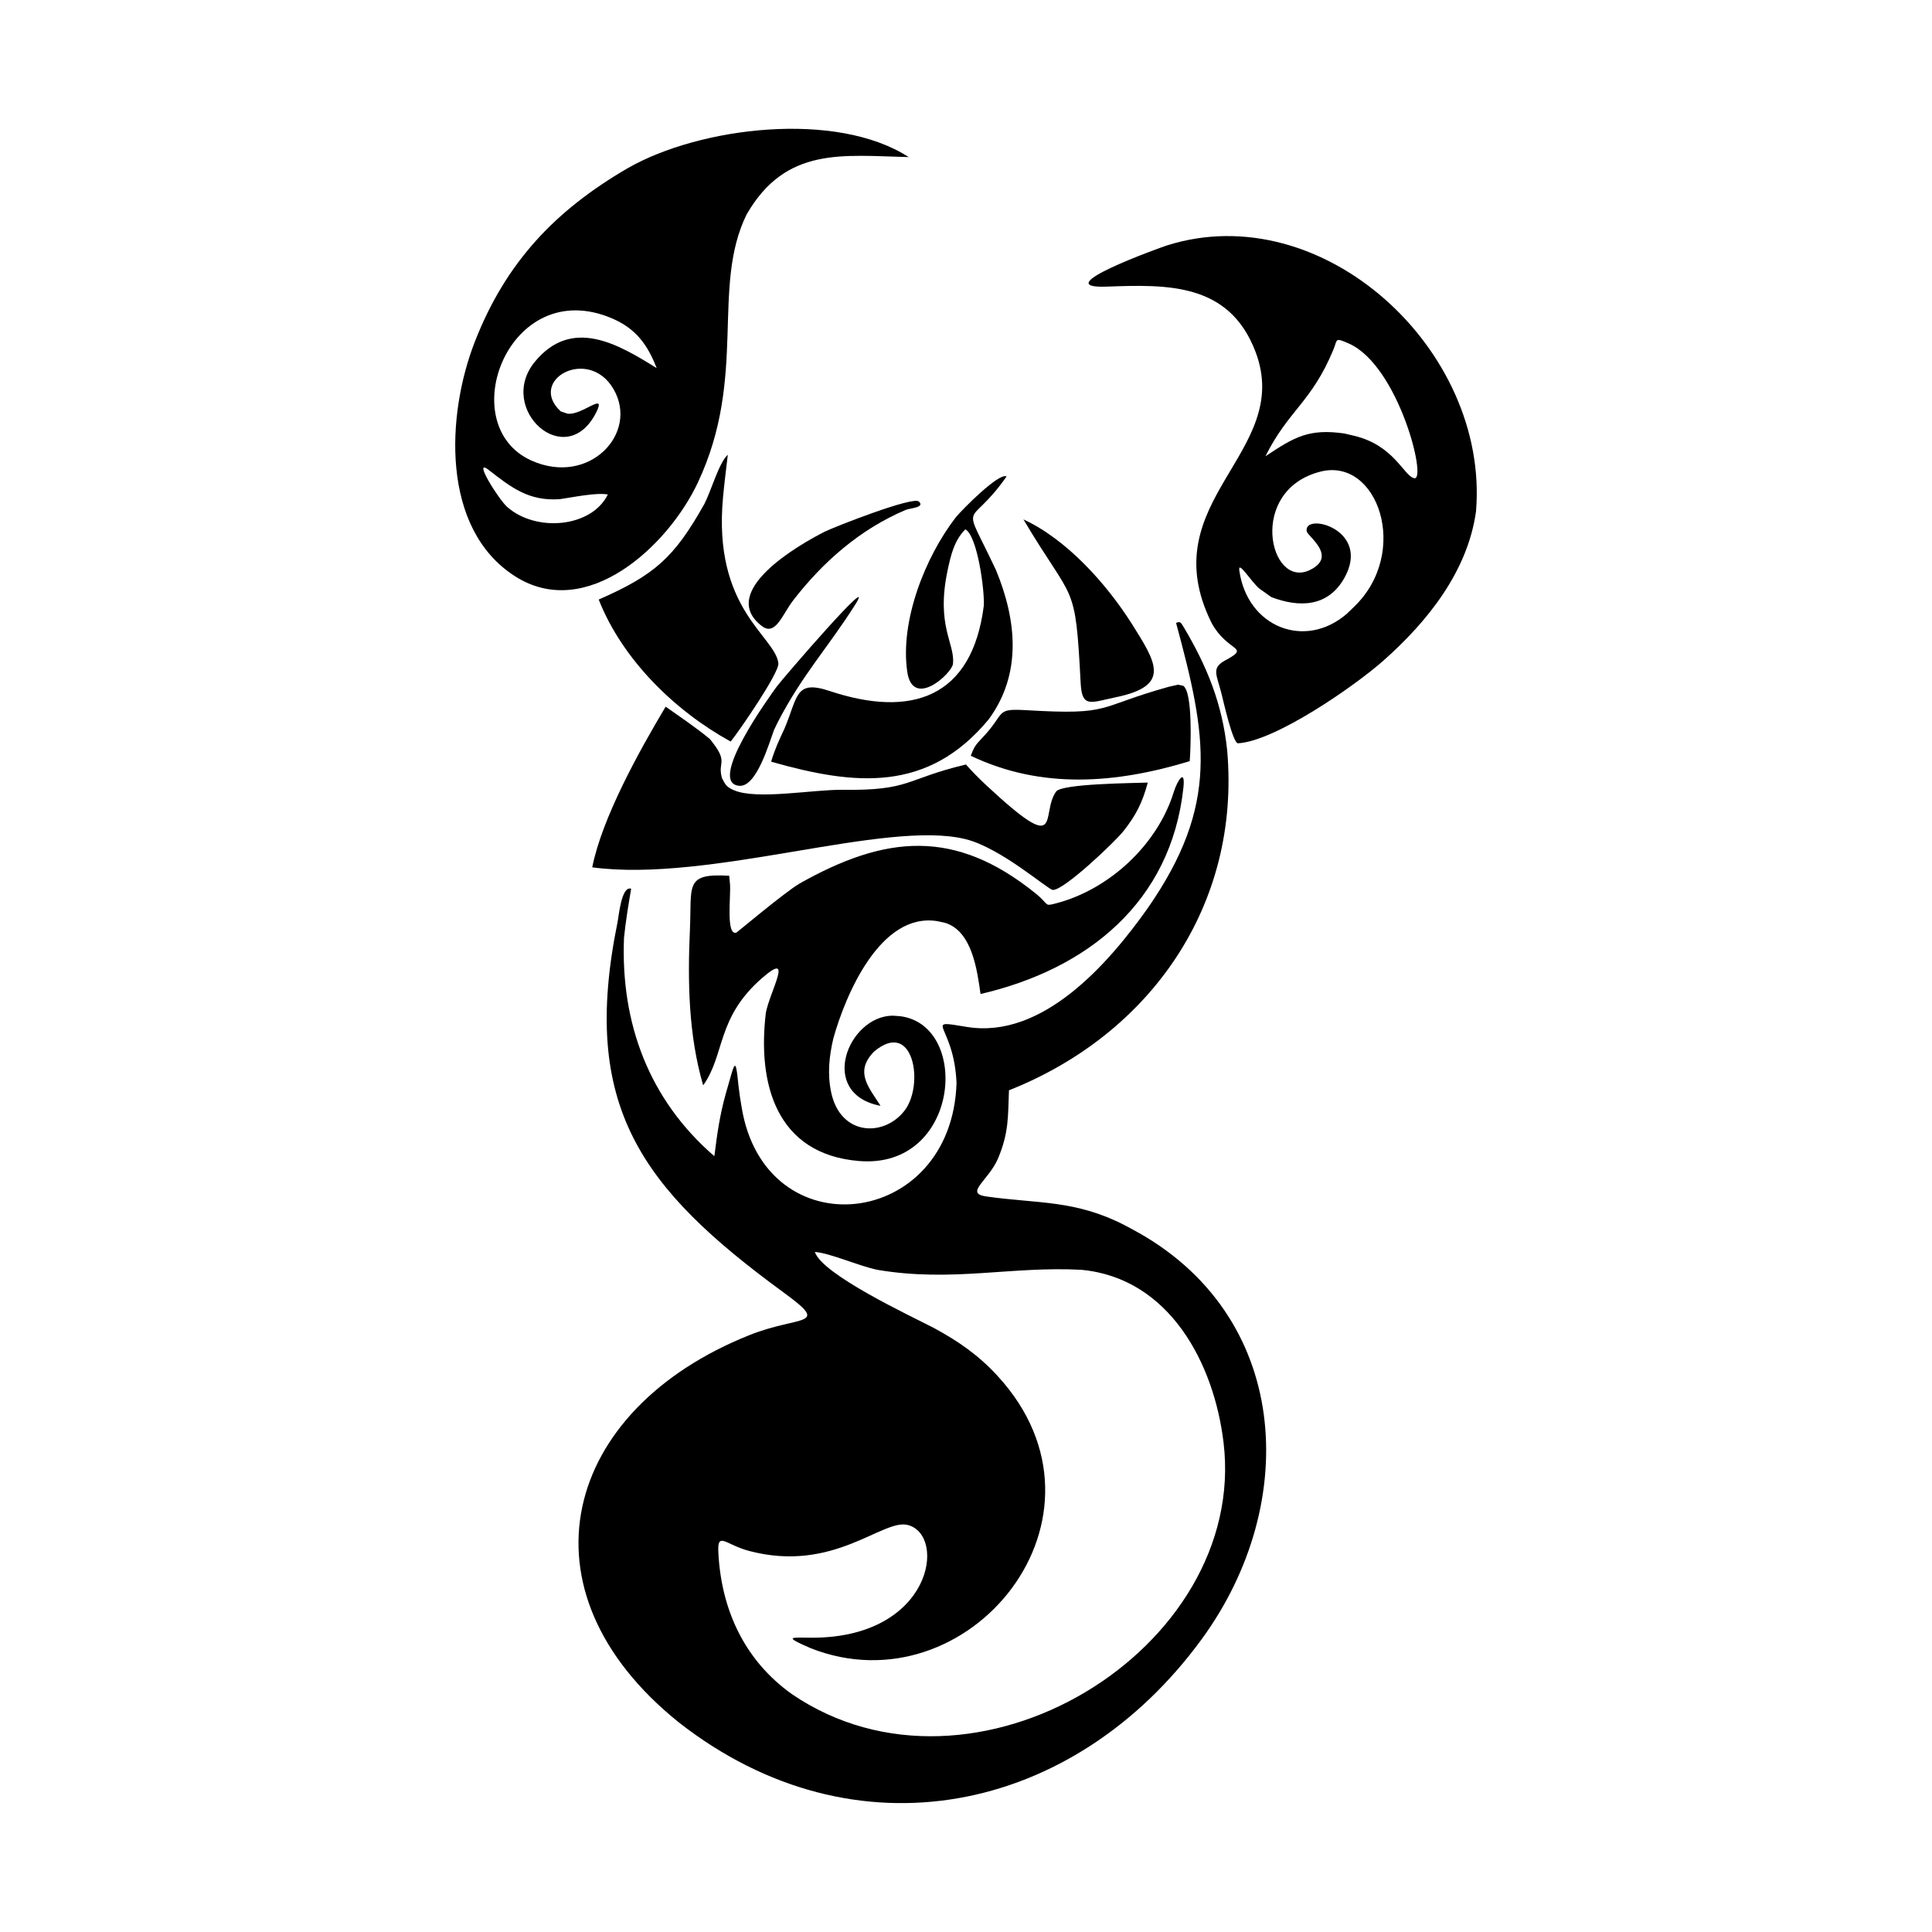
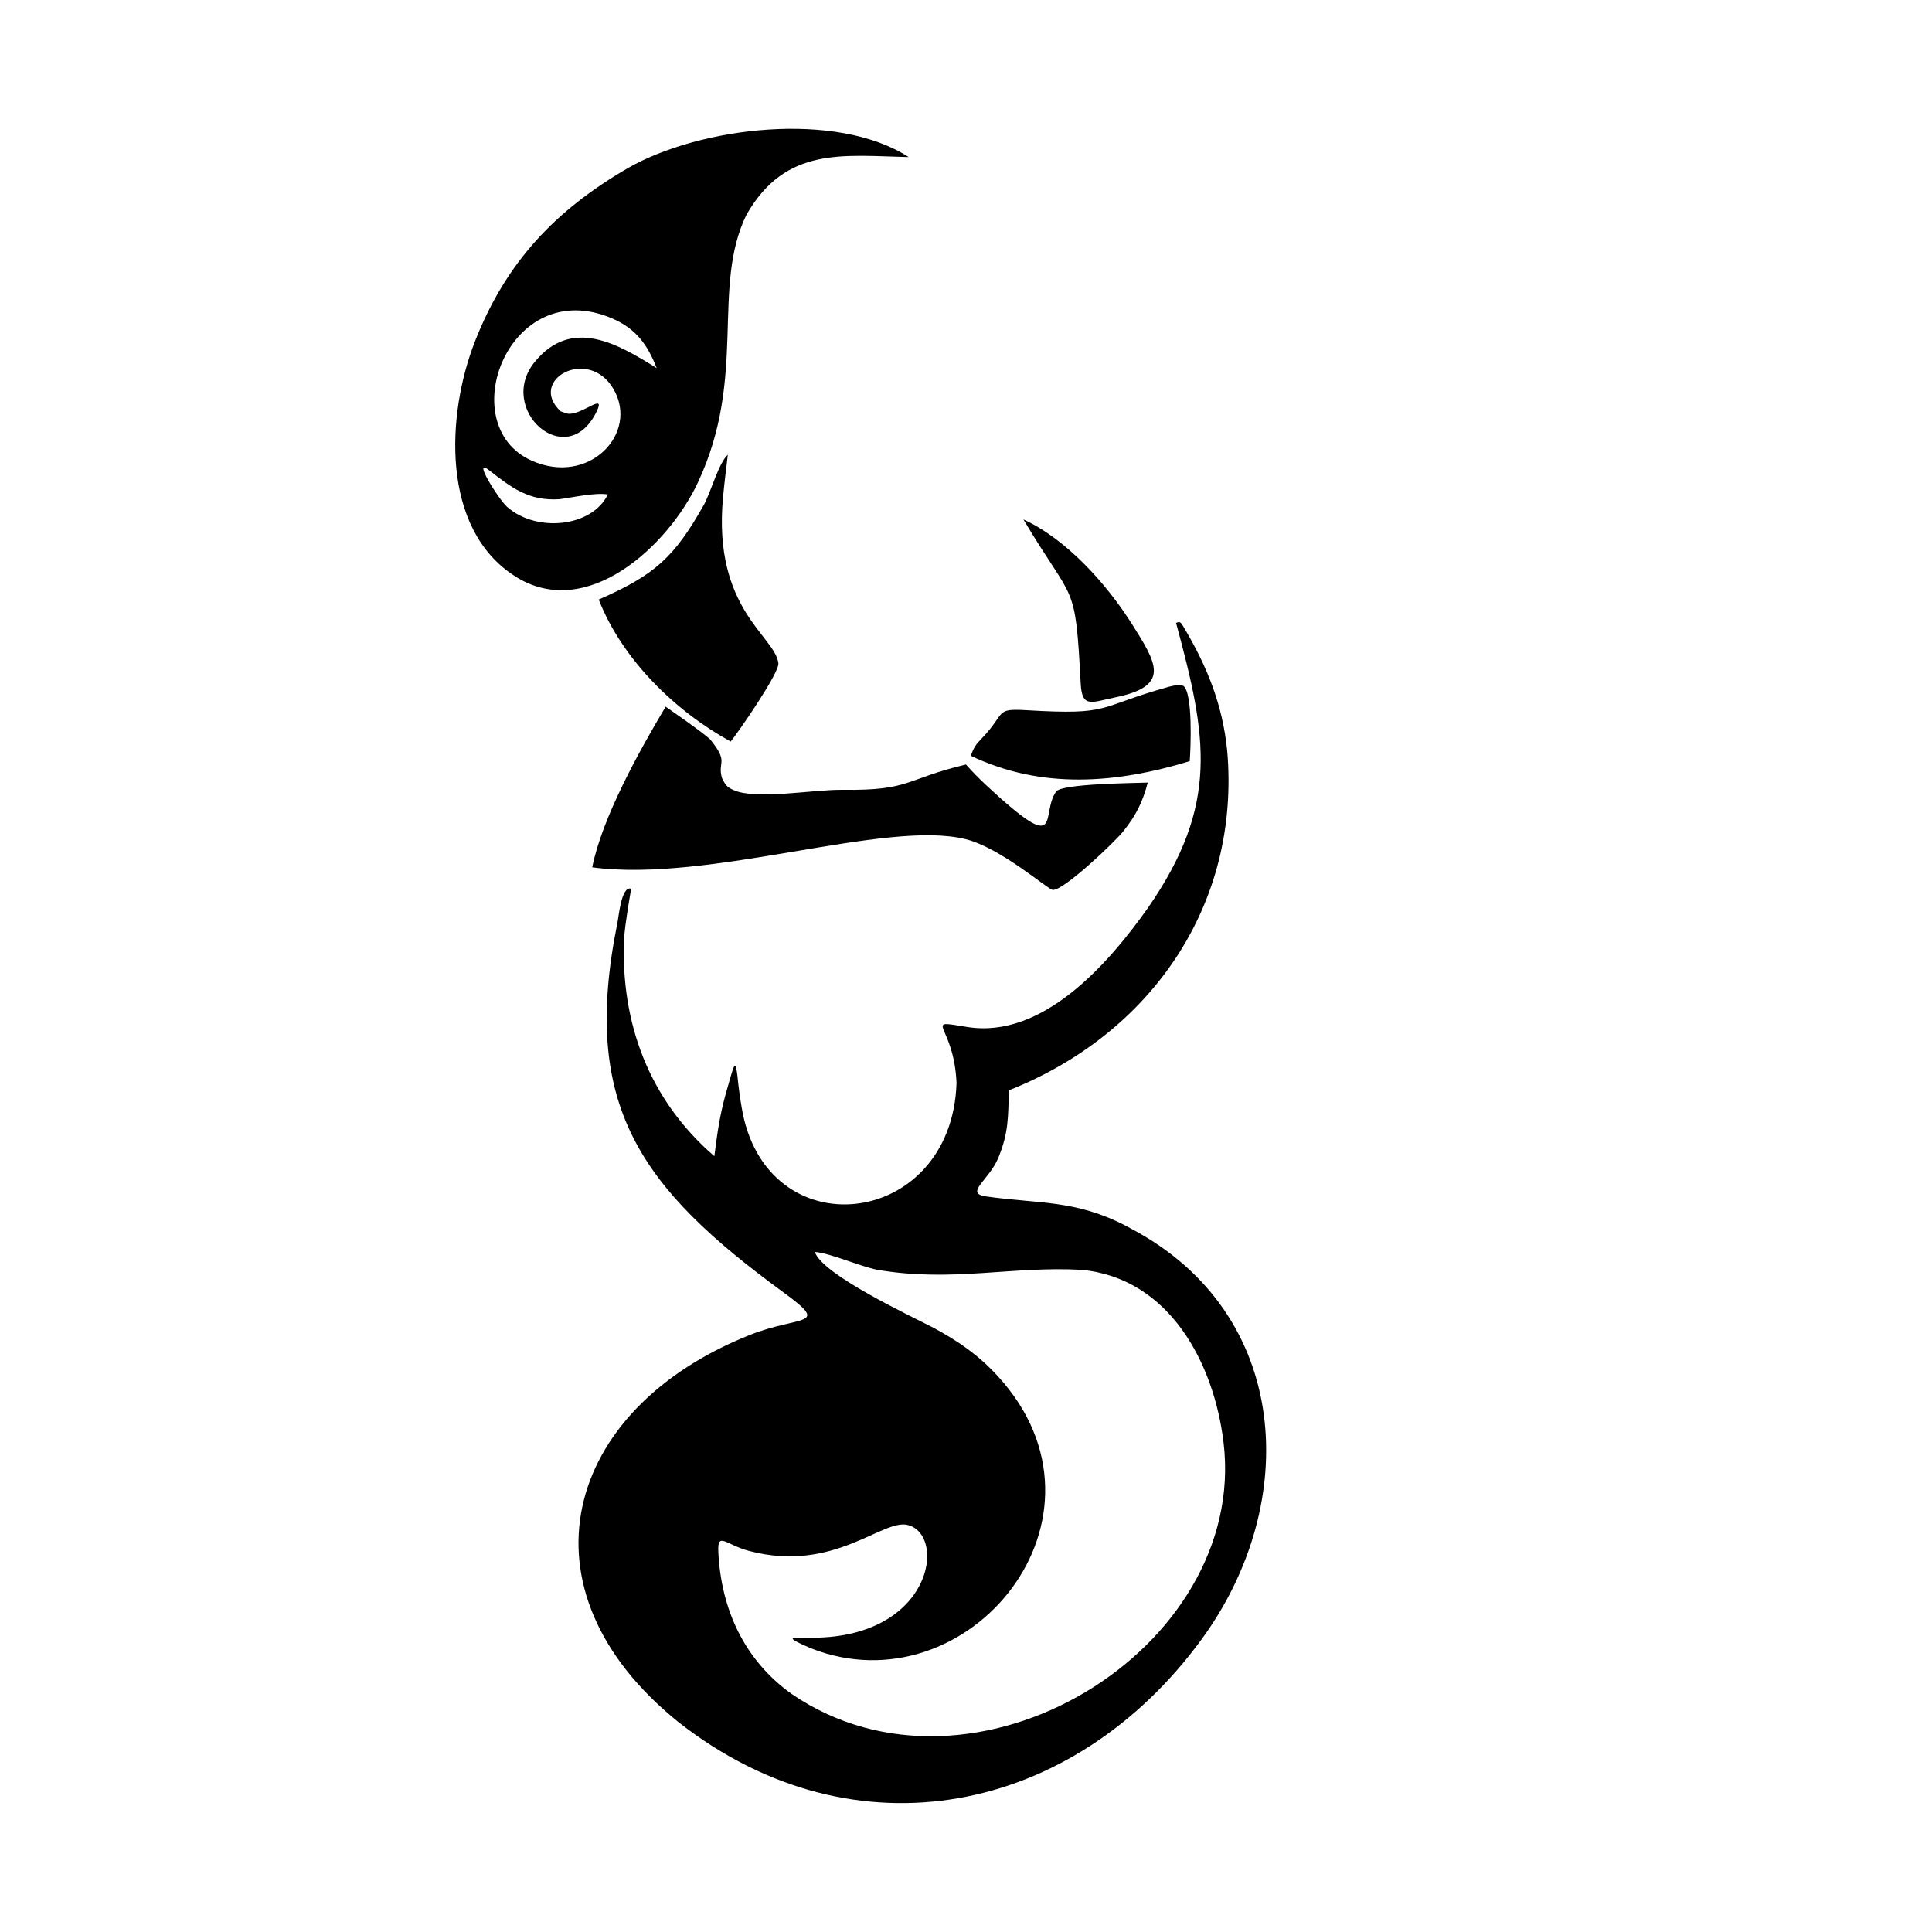
<svg xmlns="http://www.w3.org/2000/svg" width="1500" height="1500" viewBox="0 0 1500 1500">
  <svg x="353.44" y="100.0" width="793.12" height="1300" viewBox="0 0 278.44 456.39">
    &gt;    <path class="cls-1" d="M150.92,262.08c38.67-15.32,63.18-50.56,59.49-92.64-1.31-12.69-5.49-22.95-11.98-33.83-.64-1.01-.81-1.44-1.95-.93,8.37,30.94,11.95,49.47-7.76,77.8-10.66,15.06-28.62,35.67-49.19,32.33-12.62-2.05-3.59-1.05-2.89,15.27-1.27,39.96-52.21,45.64-58.58,6.58l-.46-2.81-.4-3.09c-.86-8.7-1.02-6.02-3.46,2.25-1.68,6.04-2.33,10.86-3.11,17.03-17.82-15.41-25.55-36.2-24.63-59.5.45-4.48,1.2-8.97,1.95-13.41-2.71-.86-3.37,7.69-3.76,9.38-10.09,49.81,6.36,72.21,45.34,100.69,12.96,9.47,4.48,6.1-9.28,11.58-50.92,20.3-64.3,69.45-19.31,105.58,47.97,37.56,107.69,25.12,142.6-22.78,27.08-37.16,24.18-88.56-18.95-111.6l-2.13-1.14c-13.55-6.95-23.58-5.83-37.72-7.83-6.11-.87.76-4.37,3.3-10.56,2.87-7.01,2.61-11.09,2.89-18.4M115.08,311.01c20.36,3.45,36.58-1.06,55.62,0,23.99,2.26,36.13,25.48,38.72,47.07,6.76,56.33-68.11,102.32-117.64,68.59-12.98-9.24-19.33-23.12-20.07-38.81-.26-5.62,2.04-1.91,8.39-.23,23.17,6.13,36.42-8.92,43.31-7.06,10.64,2.87,6.52,30.57-25.87,30.71-5.65.03-8.68-.61-.66,2.86,43.02,16.99,86.25-35.87,50.91-74.25-5.21-5.66-10.61-9.39-17.32-13.03-6.34-3.29-30.43-14.52-32.45-20.73,4.22.33,11.73,3.75,17.05,4.88Z" />
    <path class="cls-1" d="M79.47,23.27c10.69-18.5,26.17-15.97,44.13-15.56C103.88-5.02,66.76-.56,47.04,10.72,27.24,22.23,13.77,36.42,5.33,58.07c-7.74,19.85-9.31,50.9,10.93,63.87,19.51,12.51,41.77-8.24,49.87-25.51,13.62-29.02,3.48-53.14,13.33-73.17M28.74,77.01c-9.17-8.49,7.54-17.85,14.4-6.07,7.01,12.05-6.64,26.52-22.34,19.5-21.62-9.67-6.21-50.8,21.95-38.76,6.5,2.78,9.67,7.16,12.16,13.55-10.51-6.55-23.09-14-33.19-1.75-10.63,12.9,8.57,30.32,16.77,13.69,2.82-5.72-4.16,1.18-7.97.45l-1.78-.61ZM28.5,100.95c3.6-.5,9.71-1.85,13.09-1.28-4.36,8.98-19.49,10.41-27.44,3.39-2.31-2.04-9.6-13.65-4.99-10.05,6.15,4.8,10.93,8.53,19.35,7.94Z" />
-     <path class="cls-1" d="M278.24,104.16c3.61-43.97-41.8-85.82-84.28-72.36-1.5.48-33.24,11.83-16.42,11.22,16.59-.61,33.4-1.06,40.57,17.7,10.57,27.68-28.55,40.55-11.95,73.97,4.32,7.93,10.56,6.44,4.16,9.96-4.39,2.25-2.86,3.81-1.48,9.24.47,1.82,3.11,13.67,4.52,13.6,10.12-.56,31.74-15.57,39.51-22.42,12.11-10.7,23.13-24.43,25.38-40.89M242.45,83.06c-9.78-1.4-13.65.9-21.61,6.2,6.18-12.47,12.59-14.72,18.52-29.07,1.15-2.77.27-3.4,4.19-1.67,13.53,5.95,21.41,37.4,17.87,36.72-2.87-.55-5.44-8.95-16.36-11.55l-2.62-.62ZM222.44,127.64c7.65,2.93,15.47,2.71,19.91-5.21,7.48-13.34-11.28-18.03-10.26-12.7.25,1.32,8.59,6.92.73,10.59-10.9,5.1-16.96-21.72,2.94-26.86,15.71-4.06,24.65,21.97,9.28,36.78l-2.01,1.94c-11.4,9.88-27.11,3.67-29.31-11.75-.43-3.01,3.15,2.92,5.44,4.88l3.28,2.33Z" />
-     <path class="cls-1" d="M93.68,205.84c-3.81,2.22-16.87,13.19-17.02,13.24-2.92,1.01-1.52-9.86-1.76-13.09-.06-.8-.14-1.6-.22-2.39-12.25-.73-10.17,2.61-10.71,14.62-.64,14.22-.4,28.75,3.61,42.51,6.05-8.47,3.53-18.42,16.18-29.36,8.58-7.41,2.09,3.53.91,9.55-2.33,19.28,2.74,38.55,25.38,40.43,27.47,2.29,30.56-36.99,11.25-39.47l-2.06-.15c-12.21.1-20.57,21.28-3.31,24.58-3.17-5.04-7.21-9.21-1.79-14.77,10.8-9.14,13.79,9.06,8.3,16.11-5.63,7.23-17.43,6.86-19.96-4.97-1.07-5-.57-9.87.59-14.78,3.31-11.82,12.75-34.3,28.21-31.95l2.15.45c7.45,2.21,8.83,12.91,9.75,19.43,29.17-6.76,51.89-25.03,55.29-56.16.6-5.51-1.62-2.13-2.65,1.19-4.42,14.24-17.47,26.41-31.92,30.22-3.54.93-1.83.46-5.7-2.66-21.96-17.73-40.85-16-64.53-2.6" />
    <path class="cls-1" d="M69.43,166.35c-3.58-2.99-8.22-6.12-12.08-8.84-7.18,12.04-17.29,30.2-20.01,43.79,32.06,4.3,79.98-13.12,101.81-7.67,9.61,2.4,22.37,13.72,23.71,13.83,2.94.24,16.95-13.09,19.25-16,3.52-4.45,5.18-7.81,6.66-13.26-3.78.15-23.43.28-24.98,2.44-4.44,6.18,2.38,18.2-18.94-1.61-2.06-1.92-3.78-3.66-5.65-5.76-16.71,3.98-14.99,7.15-33.6,6.9-8.02-.11-23.45,2.83-29.66.1-2.04-.89-2.28-1.47-3.23-3.28-1.34-4.69,2.08-4.09-3.29-10.64" />
-     <path class="cls-1" d="M147.41,120.32c-9.64-20.54-7.77-10.34,2.87-25.56-2.01-1.16-12.1,9-13.84,11.14-8.36,10.81-15.23,28.23-13.24,42.05,1.49,10.37,12.19.5,12.47-2.12.6-5.6-4.69-10.26-1.46-25.5.87-4.1,1.82-8.17,4.84-11.17,3.29,1.89,5.26,16.56,5.02,20.84-3.18,25.17-19.79,30.65-42.04,23.23-9.49-3.16-8.59,1.6-12.32,10.33-1.47,3.14-2.61,5.59-3.61,8.95,22.89,6.51,42.7,8.49,59.31-11.55,9.15-12.47,7.58-27.09,2-40.64" />
    <path class="cls-1" d="M67.85,102.36c-8.2,14.55-13.47,19.24-28.74,25.95,6.42,16.34,20.75,30.35,35.97,38.71,2.26-2.8,13.28-18.75,13-21.33-.82-7.41-17.92-14.68-15.09-45.21.36-3.88.85-7.78,1.31-11.65-2.48,2.29-4.44,9.64-6.44,13.53" />
    <path class="cls-1" d="M194.73,152.02c-20.28,5.62-15.45,7.84-38.85,6.46-9.06-.53-5.56.62-12.37,7.68-1.68,1.74-2.13,2.45-3,4.73,19.33,9.24,39.7,7.56,59.69,1.47.27-3.53.9-18.62-1.75-20.54l-1.43-.3-2.29.51Z" />
    <path class="cls-1" d="M184.35,134.83c-6.85-10.82-17.71-22.95-29.48-28.36,13.9,23.4,14.11,16.29,15.61,44.71.36,6.8,2.8,5.16,9.53,3.77,15.34-3.16,10.98-9.52,4.35-20.13" />
-     <path class="cls-1" d="M122.7,103.9c1.36-.54,5.42-.66,3.67-2.31-1.59-1.5-22.98,6.9-25.68,8.23-6.93,3.51-29.29,16.31-17.14,25.7,3.74,2.89,5.62-3.15,8.48-6.87,8.16-10.61,18.29-19.46,30.67-24.74" />
-     <path class="cls-1" d="M87.9,161.77c6.67-12.93,13.65-20.29,20.99-31.86,6.84-10.77-19.73,20.03-21.27,22.14-2.07,2.86-19.07,26.29-10.19,27.03,4.7.39,8.13-11.67,9.47-15.25l1-2.06Z" />
  </svg>
</svg>